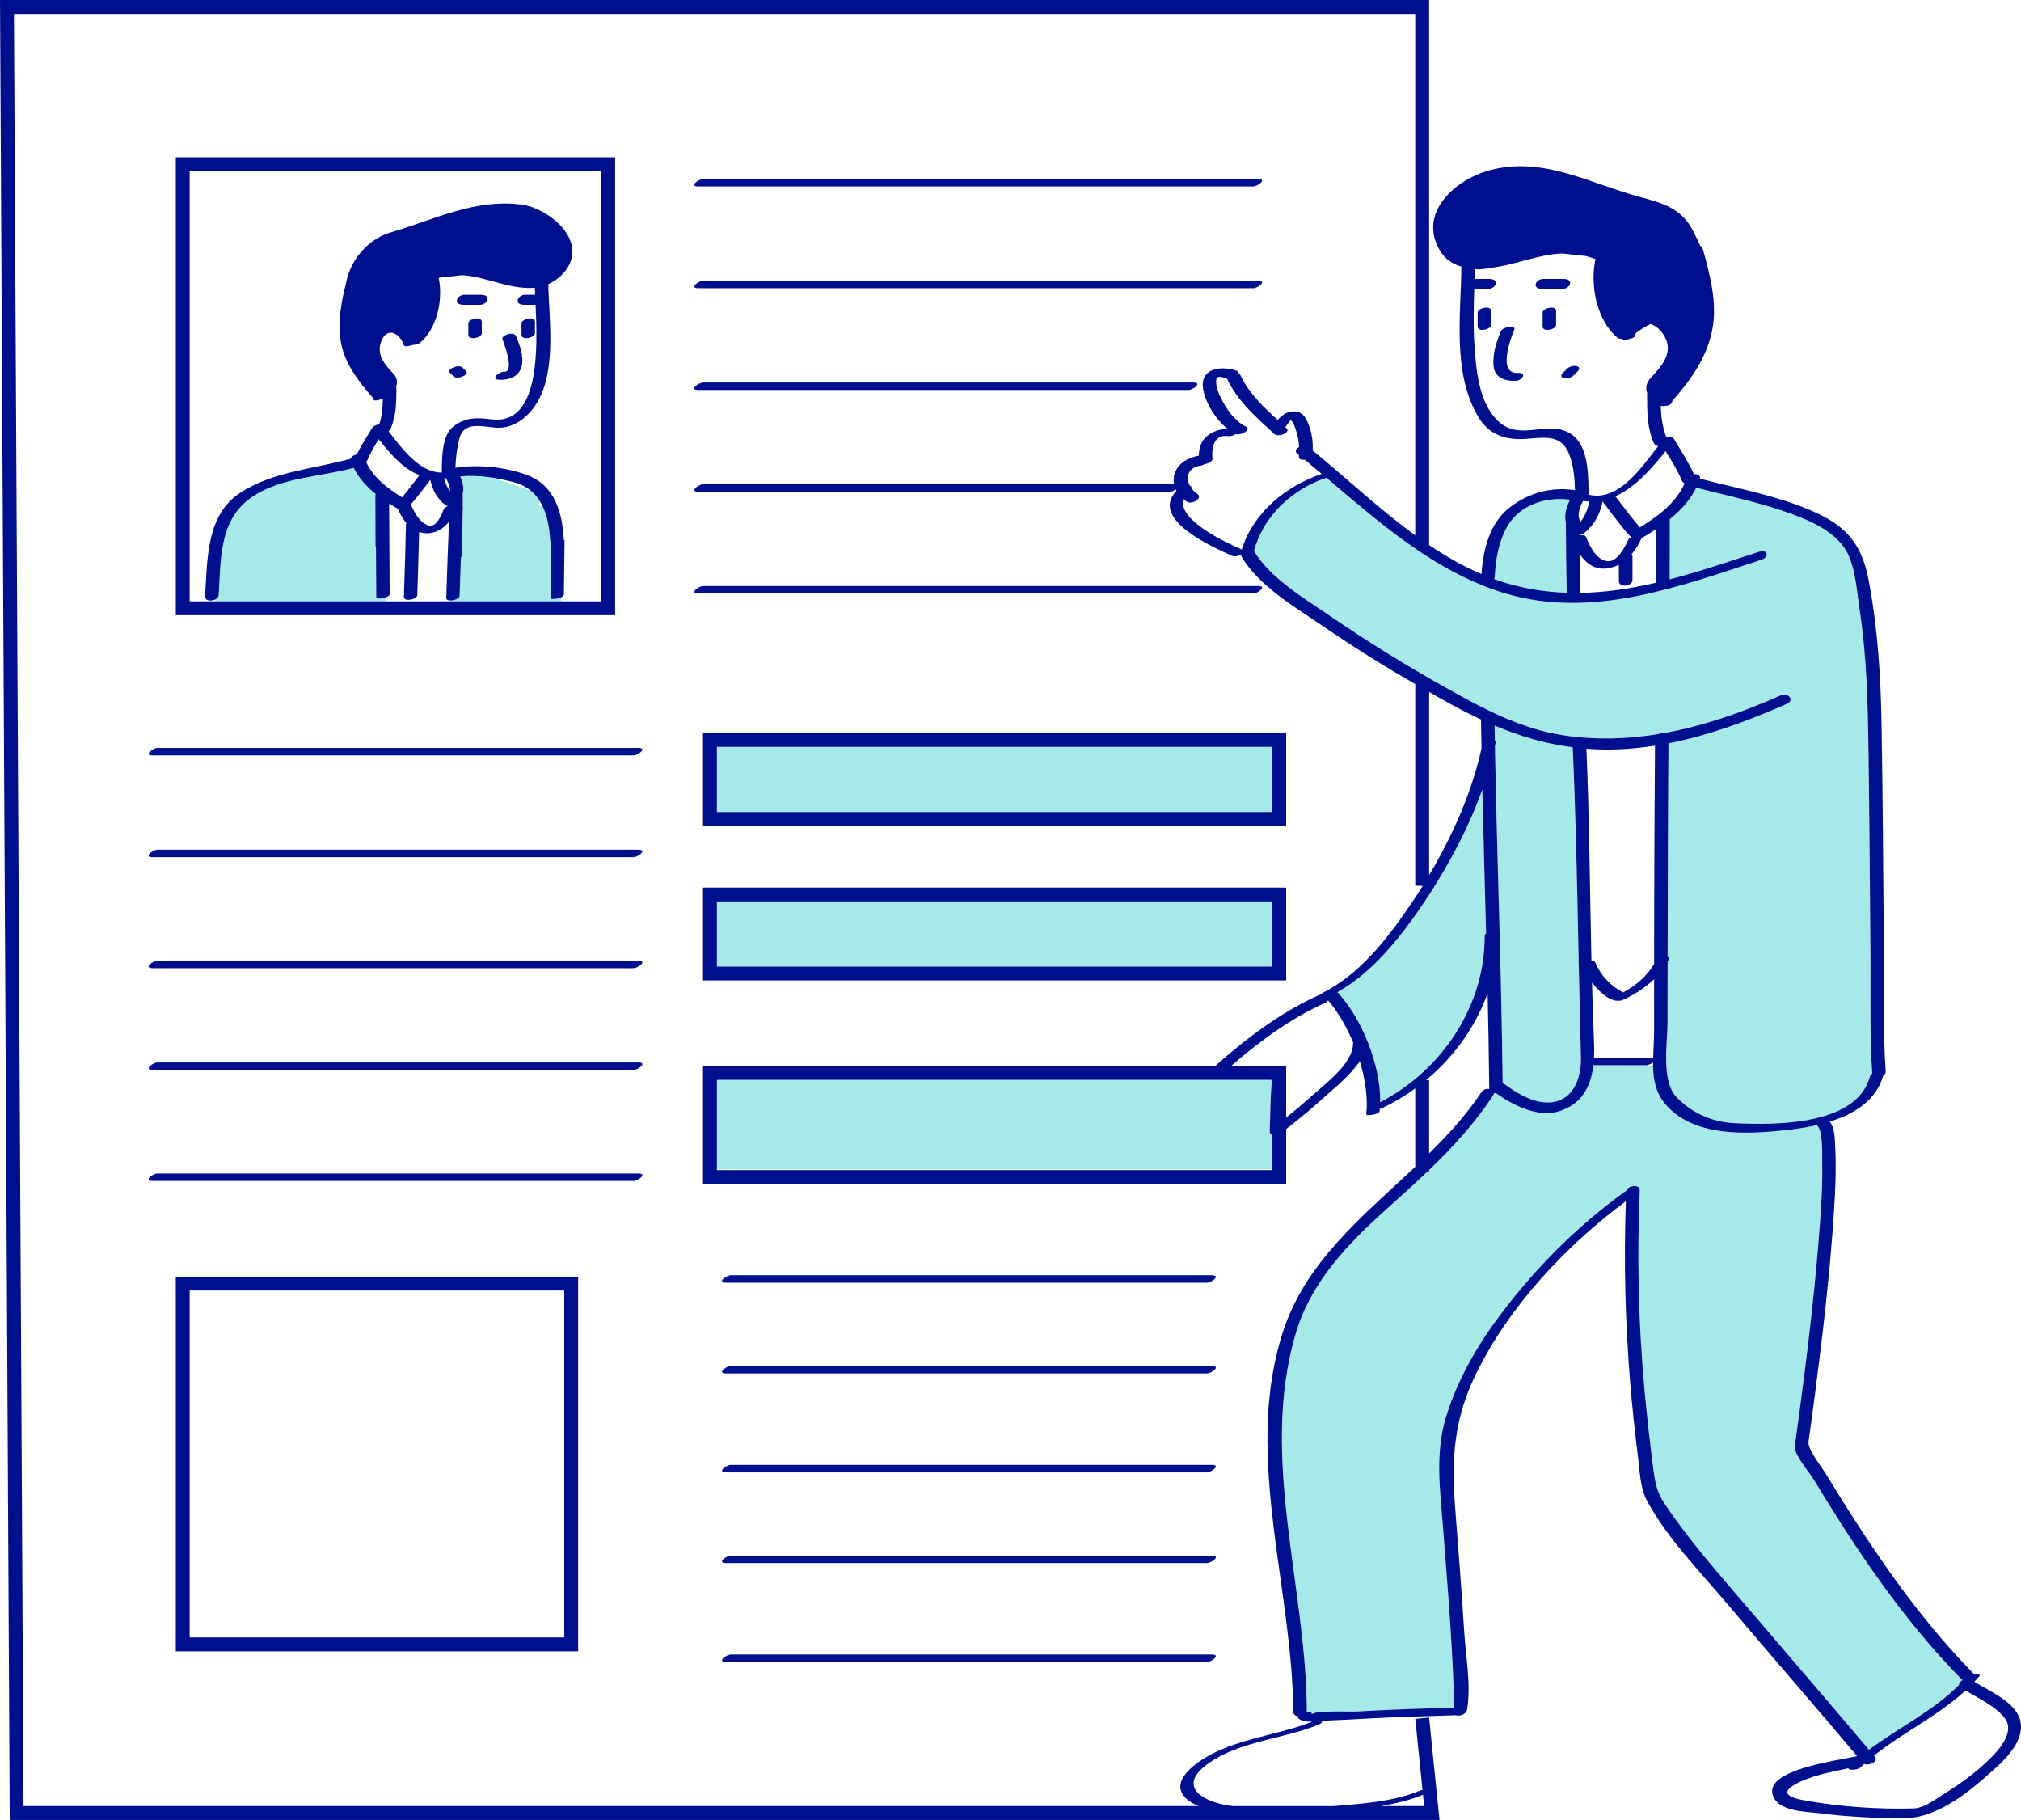
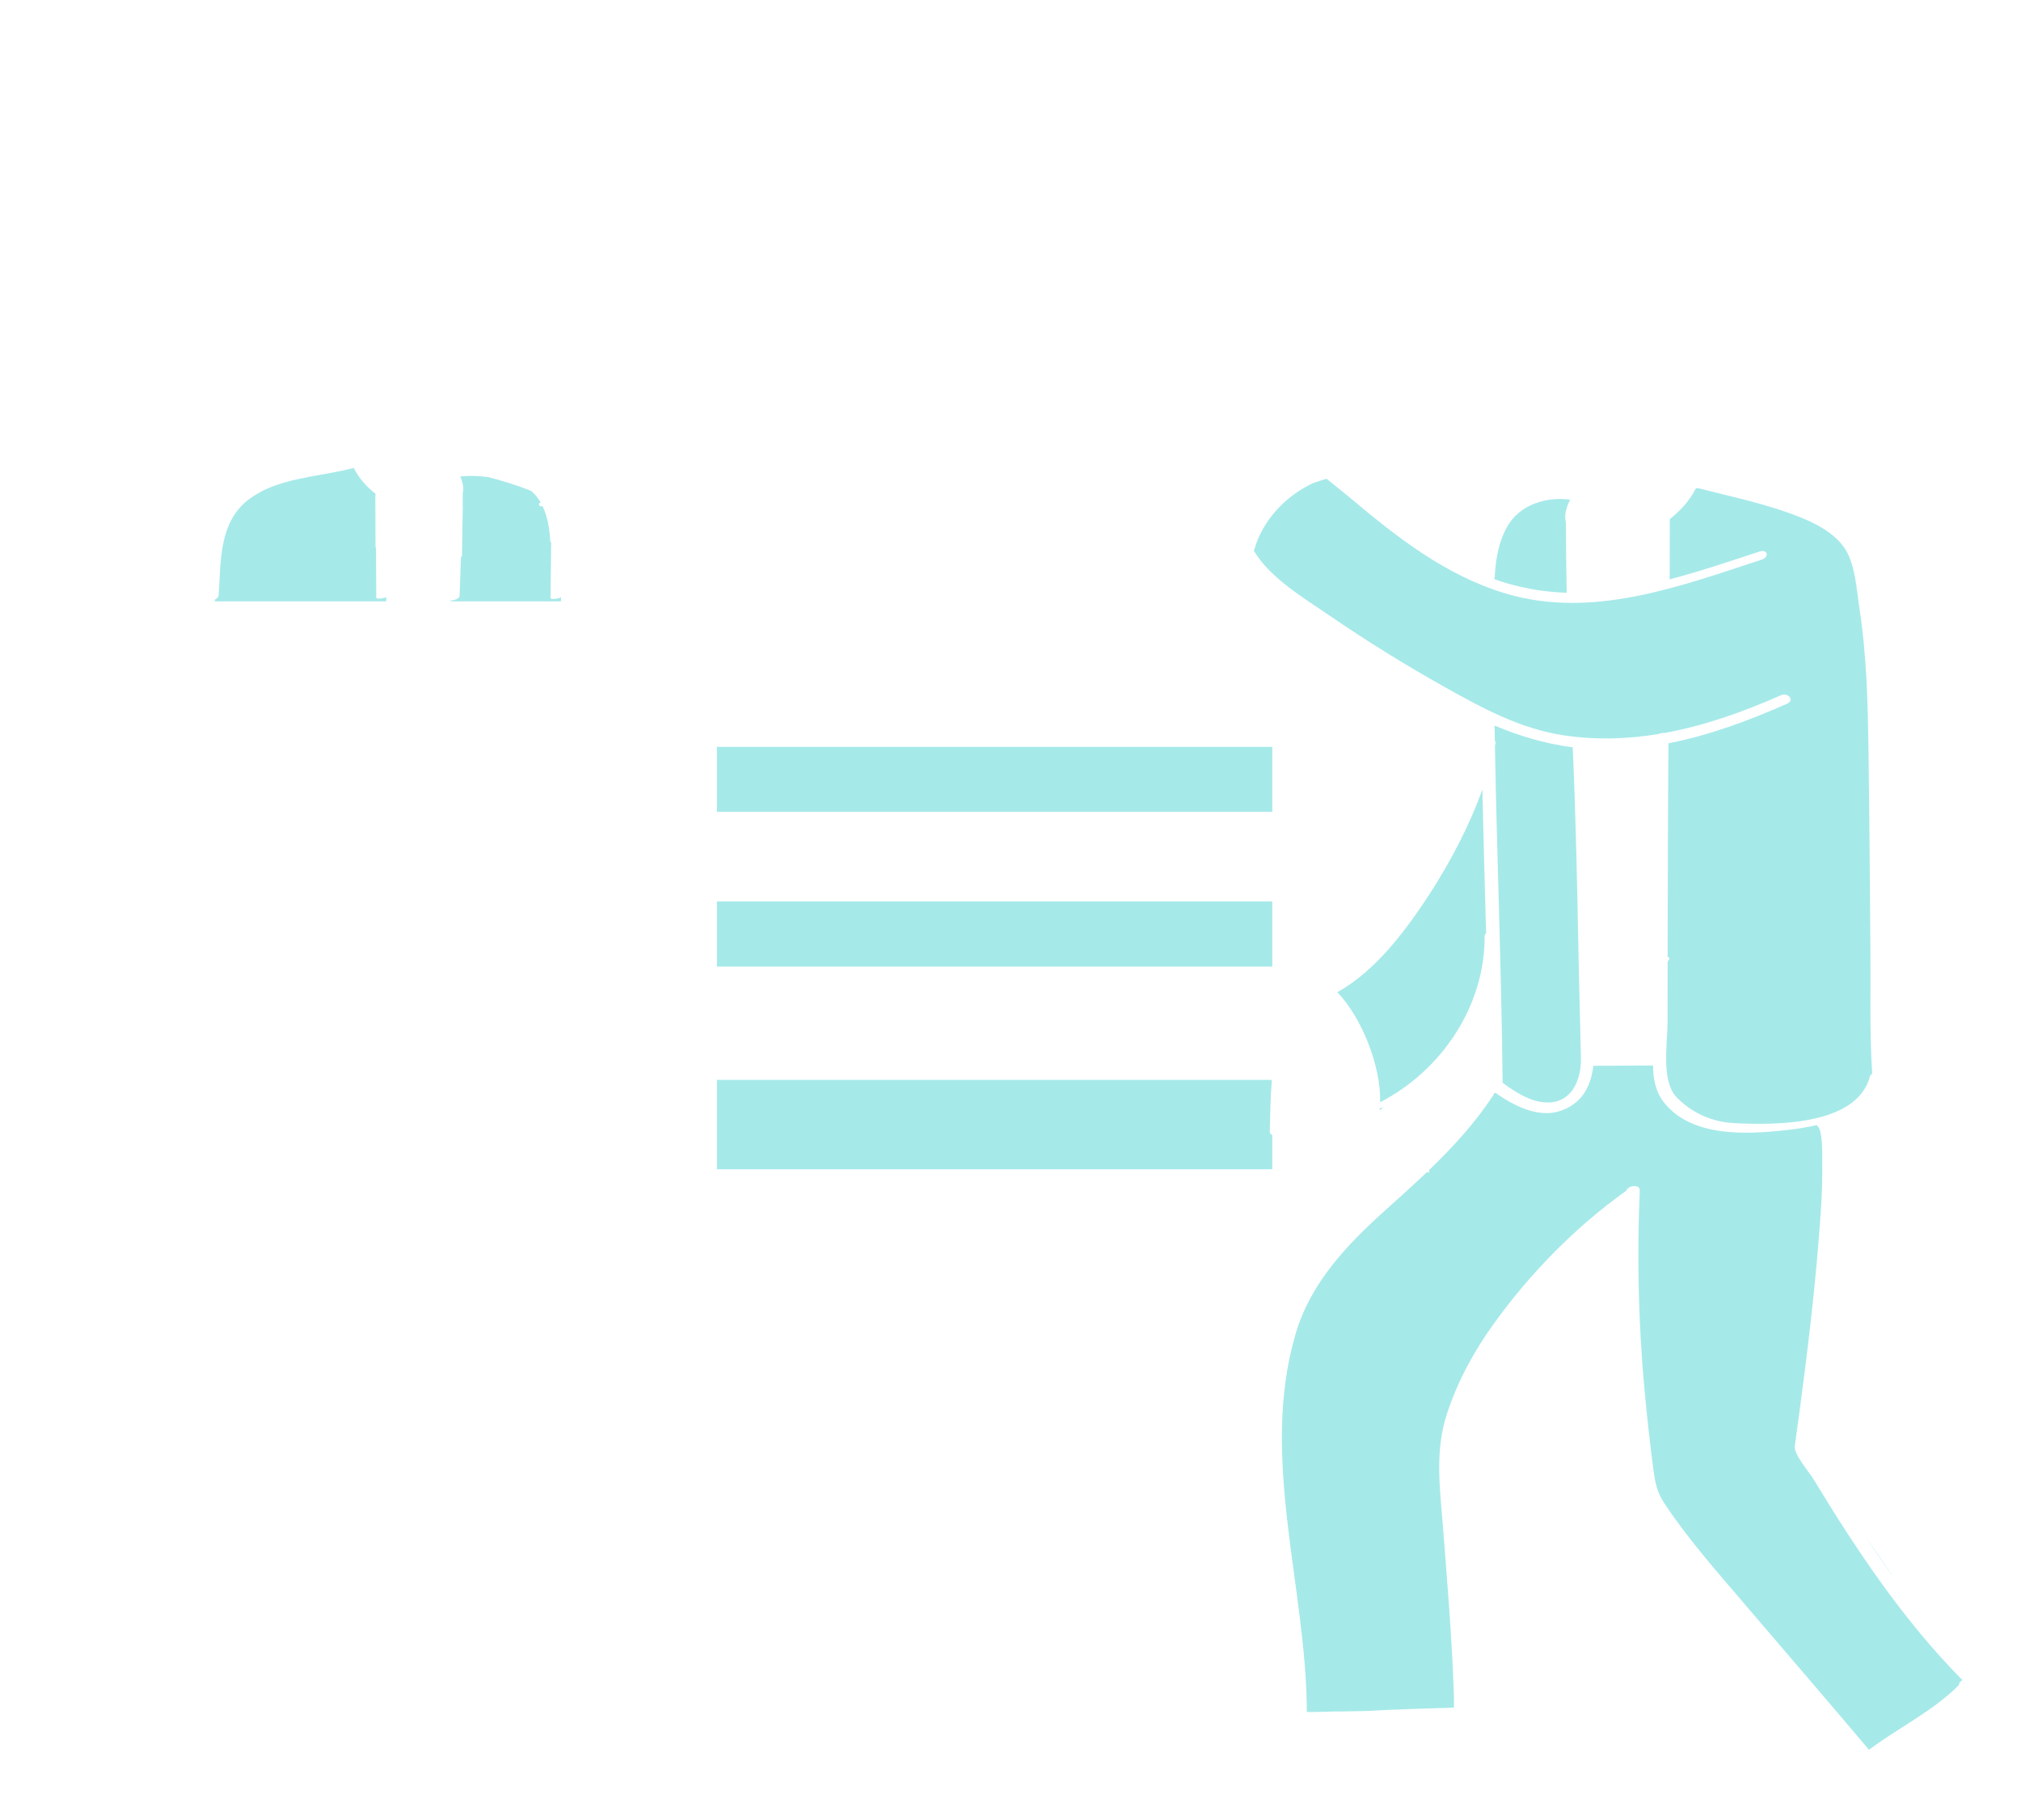
<svg xmlns="http://www.w3.org/2000/svg" id="Layer_1" x="0px" y="0px" xml:space="preserve" viewBox="79.13 100.87 436.99 393.45">
  <path id="color_x5F_2" fill="#a6e9e9" d="M234.14,262.331h120.09v14.041H234.14V262.331z M234.14,309.831h120.09v-14.086H234.14  V309.831z M353.685,345.53c0.112-3.635,0.121-7.304,0.437-10.927c0.009-0.101-0.045-0.19-0.143-0.272H234.14v19.322h120.09v-7.431  C353.906,346.134,353.672,345.929,353.685,345.53z M198.162,230.165c0.046-3.885,0.093-7.77,0.143-11.654  c0.001-0.066,0.025-0.129,0.058-0.189c-0.141-0.146-0.237-0.336-0.253-0.583c-0.166-2.651-0.611-5.257-1.654-7.441  c-0.091,0.015-0.183,0.028-0.273,0.042c-0.517,0.078-0.737-0.709-0.218-0.789c0.03-0.005,0.061-0.01,0.091-0.014  c-0.549-0.957-1.23-1.816-2.086-2.533c-2.83-1.172-6.553-2.299-9.251-2.989c-2.038-0.268-4.1-0.351-6.067-0.128  c0.54,1.2,0.813,2.467,0.543,3.617c-0.002,0.95-0.015,1.898-0.021,2.848c0.025,0.064,0.042,0.134,0.038,0.215  c-0.019,0.419-0.032,0.838-0.049,1.257c-0.029,3.032-0.07,6.063-0.128,9.095c-0.003,0.168-0.096,0.32-0.241,0.454  c-0.098,2.776-0.191,5.553-0.284,8.329c-0.018,0.546-1.13,0.993-1.969,0.992v0.18h23.889l0.01-0.861  C199.585,230.396,198.157,230.499,198.162,230.165z M160.485,230.085c-0.016-3.618-0.041-7.236-0.06-10.854  c-0.063-0.036-0.104-0.081-0.104-0.14c-0.018-3.715-0.031-7.429-0.033-11.143c0-0.096,0.04-0.184,0.102-0.269  c-1.952-1.547-3.616-3.345-4.779-5.653c-6.3,1.69-13.769,2-19.665,4.938c-0.766,0.403-1.511,0.839-2.229,1.308  c-0.244,0.166-0.493,0.323-0.729,0.503c-6.544,4.969-6.084,13.329-6.574,20.743c-0.03,0.448-0.381,0.788-0.829,0.988  c-0.006,0.122-0.013,0.243-0.019,0.366h37.07v-0.889C161.778,230.321,160.486,230.405,160.485,230.085z M488.975,442.45  l-6.514-9.441C484.567,436.198,486.733,439.353,488.975,442.45z M503.292,463.93c-12.582-12.753-22.767-27.954-32.012-43.235  c-0.886-1.465-4.33-5.44-4.076-7.205c0.371-2.582,0.724-5.168,1.067-7.754c1.599-12.016,3.067-24.064,4.046-36.148  c0.472-5.816,0.94-11.684,0.818-17.523c-0.022-1.063,0.239-7.322-1.244-7.936c-2.187,0.498-4.367,0.818-6.348,1.039  c-8.496,0.943-20.476,1.683-26.537-5.859c-1.938-2.412-2.411-5.191-2.448-8.098l-12.912,0.078c-0.547,4.439-2.427,8.279-7.401,9.832  c-4.646,1.451-9.958-1.308-13.714-3.957c-0.125,0.025-0.249,0.043-0.37,0.055c-0.019,0.164-0.085,0.346-0.219,0.549  c-3.963,5.994-8.72,11.16-13.803,16.052v0.511h-0.542c-2.839,2.71-5.768,5.346-8.719,7.992  c-8.393,7.528-16.332,15.779-19.596,26.885c-7.84,26.676,2.271,54.543,2.415,81.512c0.001,0.088-0.015,0.172-0.038,0.252  c0.268-0.027,0.518-0.021,0.715,0.025l3.209-0.061c1.076-0.057,2.313-0.068,3.453-0.065l5.478-0.103  c3.43-0.18,6.859-0.345,10.293-0.453c2.896-0.082,5.793-0.177,8.688-0.277c0.06-1.311,0.003-2.631-0.044-3.938  c-0.422-11.643-1.391-23.274-2.298-34.887c-0.655-8.379-1.831-16.472,0.822-24.633c2.267-6.975,5.793-13.486,10.071-19.432  c7.924-11.013,17.685-20.987,28.746-28.883c0.314-1.117,2.958-1.457,2.897-0.055c-0.626,14.473-0.292,28.97,1.049,43.396  c0.519,5.571,1.138,11.131,1.86,16.68c0.399,3.072,0.752,5.114,2.471,7.693c5.28,7.921,11.715,15.128,17.878,22.359  c8.76,10.277,17.6,20.486,26.301,30.814c6.413-4.801,13.851-8.35,19.477-14.027c-0.056-0.379,0.273-0.761,0.736-1.02  c0.008-0.016,0.017-0.035,0.023-0.05C503.412,464.022,503.345,463.983,503.292,463.93z M377.453,340.891  c0.246-0.177,0.525-0.378,0.835-0.603c-0.207,0.082-0.496,0.137-0.803,0.158C377.474,340.594,377.469,340.745,377.453,340.891z   M366.617,233.958c8.082,5.535,16.431,10.705,24.978,15.491c8.114,4.544,16.304,8.989,25.643,10.391  c6.967,1.046,13.807,0.818,20.514-0.284c0.394-0.178,0.873-0.265,1.282-0.223c8.611-1.563,17-4.541,25.146-8.148  c1.528-0.678,3.127,1.039,1.318,1.84c-8.146,3.607-16.762,6.811-25.603,8.541c-0.123,15.4-0.165,30.803-0.183,46.203  c0.307,0.053,0.481,0.181,0.371,0.401c-0.112,0.226-0.249,0.433-0.372,0.651c-0.005,4.336-0.018,8.672-0.019,13.009  c-0.001,2.501-0.431,6.063-0.267,9.362c0.138,2.75,0.688,5.318,2.258,6.928c3.319,3.401,7.692,5.326,12.442,5.563  c2.208,0.11,5.01,0.203,8.007,0.104c3.305-0.108,6.845-0.452,10.09-1.265c0.343-0.086,0.682-0.176,1.017-0.272  c4.917-1.415,8.985-4.015,10.221-8.675c0.062-0.231,0.247-0.43,0.491-0.591c-0.595-8.828-0.315-17.78-0.39-26.62  c-0.124-14.592-0.215-29.184-0.427-43.773c-0.148-10.178-0.391-19.987-1.93-30.048c-0.636-4.153-0.901-10.202-3.589-13.669  c-2.275-2.936-5.684-4.744-9.075-6.115c-7.203-2.911-14.797-4.443-22.291-6.362c-0.139,0.012-0.277,0.026-0.418,0.05  c-1.381,2.699-3.356,4.822-5.645,6.656c-0.002,4.338-0.019,8.676-0.037,13.014c6.509-1.693,12.971-3.895,19.433-6.008  c1.753-0.572,2.189,1.188,0.469,1.75c-17.601,5.754-36.47,12.861-55.119,7.391c-13.132-3.853-23.823-12.293-34.18-21.01  c-2.808-2.248-4.781-3.865-4.781-3.865s-1.213,0.338-2.901,0.928c-6.005,2.807-10.938,8.028-12.746,14.448  c-0.019,0.065-0.059,0.126-0.107,0.187c0.033,0.039,0.068,0.075,0.097,0.121C353.86,225.907,361.119,230.194,366.617,233.958z   M400.142,303.19c-0.002-0.203,0.124-0.383,0.319-0.539c-0.279-10.365-0.578-20.731-0.814-31.099  c-2.839,7.96-6.857,15.501-11.406,22.614c-5.207,7.887-11.488,16.46-19.937,21.21c5.279,5.55,9.407,15.849,9.253,23.784  C390.835,332.304,400.265,318.319,400.142,303.19z M417.886,229.02c-0.091-5.058-0.162-10.116-0.172-15.175  c0-0.002,0.001-0.004,0.001-0.005c-0.417-1.564,0.088-3.349,0.913-4.94c-5.133-0.719-10.97,1.074-13.636,5.881  c-1.886,3.398-2.449,7.035-2.669,10.868c-0.009,0.146-0.058,0.28-0.131,0.403c0.914,0.328,1.835,0.642,2.771,0.916  C409.319,228.245,413.623,228.873,417.886,229.02z M404.215,335.089c2.58,1.885,5.709,3.893,8.999,4.112  c5.007,0.335,7.292-3.646,7.689-7.897c0.053-0.565,0.075-1.135,0.063-1.701c-0.149-7.068-0.364-14.135-0.5-21.205  c-0.292-15.325-0.598-30.651-1.272-45.965c-6.002-0.779-11.523-2.433-16.901-4.707c0.018,1.111,0.038,2.223,0.057,3.334  c0.142,0.078,0.214,0.197,0.179,0.365c-0.05,0.236-0.108,0.472-0.16,0.707c0.441,24.277,1.413,48.541,1.663,72.82  c0,0.012,0,0.023,0,0.035C404.096,335.017,404.158,335.048,404.215,335.089z" />
-   <path id="color_x5F_1" d="M190.69,173.507c0.796,1.896,1.719,4.344,1.266,6.436c-0.5,2.31-2.738,3.144-4.909,3.027  c-1.963-0.106-0.053-1.792,1.104-1.73c2.282,0.123,0.079-5.912-0.359-6.955C187.385,173.315,190.242,172.44,190.69,173.507z   M182.025,169.714c-0.473,0.051-1.628,0.4-1.628,1.053c0,0.82,0,1.642,0,2.463c0,0.676,0.728,0.799,1.283,0.74  c0.473-0.051,1.628-0.4,1.628-1.053c0-0.82,0-1.642,0-2.463C183.308,169.778,182.581,169.655,182.025,169.714z M193.52,169.714  c-0.473,0.051-1.628,0.4-1.628,1.053c0,0.82,0,1.642,0,2.463c0,0.676,0.728,0.799,1.283,0.74c0.473-0.051,1.628-0.4,1.628-1.053  c0-0.82,0-1.642,0-2.463C194.802,169.778,194.075,169.655,193.52,169.714z M183.208,164.606c-1.231,0-2.463,0-3.694,0  c-0.642,0-1.514,0.487-1.593,1.184c-0.087,0.764,0.767,0.973,1.345,0.973c1.231,0,2.463,0,3.694,0c0.642,0,1.514-0.487,1.593-1.184  C184.64,164.815,183.786,164.606,183.208,164.606z M179.091,180.301c-0.738-0.737-3.483,0.353-2.688,1.146  c0.274,0.273,0.548,0.546,0.821,0.82c0.737,0.737,3.483-0.351,2.688-1.146C179.639,180.848,179.365,180.574,179.091,180.301z   M123.474,229.727c0.512-7.741,0.185-17.522,7.581-22.313c7.237-4.688,15.788-5.098,23.877-7.368  c0.141-0.479,0.729-0.829,1.351-0.929c0.937-1.959,2.136-3.787,3.259-5.643c0.323-0.535,0.958-0.816,1.58-0.85  c0.621-1.77,0.76-3.674,0.789-5.562c-1.013,0.39-2.153,0.65-2.034-0.044c-3.21-3.635-6.497-7.814-7.131-12.787  c-0.521-4.086,0.158-8.021,1.151-11.942c0.141-0.786,0.345-1.556,0.609-2.3c0.019-0.068,0.037-0.137,0.056-0.205  c0.014-0.051,0.045-0.101,0.084-0.148c1.554-4.044,4.847-7.312,9.011-8.532c9.373-2.749,18.182-7.321,28.206-6.006  c6.063,0.796,14.784,8.011,9.313,14.574c-0.938,1.126-2.148,2.026-3.492,2.63c0.164,8.266,2.019,19.985-3.302,26.886  c-1.955,2.536-4.716,4.378-8.059,4.138c-2.827-0.201-6.876-1.463-7.851,2.289c-0.546,2.104-0.796,4.223-0.88,6.38  c4.911-0.759,10.597-0.184,15.237,1.47c6.214,2.215,7.828,7.903,8.213,14.046c0.002,0.026-0.005,0.05-0.006,0.074  c0.102,0.033,0.166,0.081,0.165,0.149c-0.049,3.885-0.096,7.77-0.143,11.654c-0.003,0.251-0.262,0.462-0.622,0.623  c-0.853,0.385-2.28,0.488-2.276,0.154c0.046-3.885,0.093-7.77,0.143-11.654c0.001-0.066,0.025-0.129,0.058-0.189  c-0.141-0.146-0.237-0.336-0.253-0.583c-0.166-2.651-0.611-5.257-1.654-7.441c-0.125-0.261-0.258-0.514-0.4-0.761  c-0.549-0.957-1.23-1.816-2.086-2.533c-1.005-0.842-2.241-1.496-3.766-1.895c-1.732-0.453-3.597-0.846-5.485-1.095  c-2.038-0.268-4.1-0.351-6.067-0.128c0.54,1.2,0.813,2.467,0.543,3.617c-0.002,0.95-0.015,1.898-0.021,2.848  c0.025,0.064,0.042,0.134,0.038,0.215c-0.019,0.419-0.032,0.838-0.049,1.257c-0.029,3.032-0.07,6.063-0.128,9.095  c-0.003,0.168-0.096,0.32-0.241,0.454c-0.098,2.776-0.191,5.553-0.284,8.329c-0.018,0.546-1.13,0.993-1.969,0.992  c-0.519,0-0.934-0.171-0.92-0.598c0.183-5.475,0.371-10.949,0.596-16.422c-1.178,1.452-2.757,2.492-4.81,2.484  c-0.599-0.002-1.138-0.117-1.648-0.283c-0.106,4.549-0.253,9.098-0.398,13.646c-0.03,0.948-2.935,1.557-2.896,0.367  c0.167-5.223,0.347-10.446,0.45-15.672c0.002-0.09,0.037-0.176,0.086-0.26c-0.698-0.82-1.265-1.795-1.723-2.805  c-0.034-0.074-0.035-0.15-0.021-0.225c-0.038-0.02-0.078-0.032-0.116-0.055c-0.633-0.381-1.254-0.767-1.865-1.158  c0.049,6.531,0.08,13.063,0.108,19.594c0.001,0.276-0.32,0.507-0.747,0.676c-0.858,0.338-2.149,0.422-2.151,0.102  c-0.016-3.618-0.041-7.236-0.06-10.854c-0.063-0.036-0.104-0.081-0.104-0.14c-0.018-3.715-0.031-7.429-0.033-11.143  c0-0.096,0.04-0.184,0.102-0.269c-1.952-1.547-3.616-3.345-4.779-5.653c-6.3,1.69-13.769,2-19.665,4.938  c-0.773,0.386-1.516,0.822-2.229,1.308c-0.244,0.166-0.493,0.323-0.729,0.503c-6.544,4.969-6.084,13.329-6.574,20.743  c-0.03,0.448-0.381,0.788-0.829,0.988C124.69,230.907,123.406,230.747,123.474,229.727z M176.014,210.27  c-0.223-0.022-0.435-0.091-0.614-0.231c-1.76-1.387-2.74-3.203-3.207-5.375c-0.005-0.025-0.002-0.05-0.006-0.076  c-1.43,1.846-2.788,3.746-4.357,5.475c0.154,0.068,0.277,0.167,0.343,0.313c0.707,1.557,1.82,3.532,3.585,4.088  c1.733,0.545,2.854-2.311,3.334-3.509C175.21,210.661,175.578,210.427,176.014,210.27z M175.175,204.233  c0.257,1.053,0.642,2.016,1.246,2.855c0.081-0.926-0.392-1.986-0.885-2.84C175.405,204.255,175.285,204.249,175.175,204.233z   M194.938,166.763c-0.845,0-1.69,0-2.535,0c-0.578,0-1.432-0.209-1.345-0.973c0.08-0.696,0.952-1.184,1.593-1.184  c0.73,0,1.46,0,2.189,0c-0.023-0.55-0.043-1.064-0.055-1.527c-0.116,0.01-0.223,0.026-0.351,0.027  c-0.038,0.002-0.076,0.01-0.114,0.011c-5.485,0.218-10.151-2.473-15.304-2.758c-1.861,0.243-3.368,0.371-4.44,0.438  c-0.192,0.051-0.389,0.119-0.583,0.18c0.98,4.701-0.354,10.938-4.093,14.061c-0.316,0.264-0.933,0.393-1.499,0.391  c-0.057,0.02-0.113,0.039-0.172,0.059c-0.084,0.065-0.142,0.107-0.142,0.107s-0.022-0.02-0.054-0.048  c-0.724,0.203-1.495,0.265-1.587-0.032c-0.285-0.911-0.802-1.676-1.407-2.164c-0.28-0.169-0.567-0.33-0.859-0.48  c-0.966-0.298-1.989,0.156-2.624,1.824c-1.087,2.861,0.783,5.002,2.608,6.936c0.87,0.922,0.965,1.938,0.6,2.877  c0.045,0.098,0.076,0.204,0.076,0.332c-0.002,3.026-0.034,6.07-1.321,8.87c-0.071,0.154-0.201,0.286-0.36,0.399  c2.789,3.586,6.651,8.976,11.504,8.917c0.012-3.128,0.015-8.124,2.539-9.997c2.596-1.928,4.996-1.926,8.113-1.508  C195.869,192.935,195.374,176.337,194.938,166.763z M158.267,200.702c1.634,3.491,4.594,5.692,7.813,7.684  c1.313-1.546,2.5-3.192,3.746-4.795c-3.548-1.359-6.328-4.635-8.82-7.767c-0.89,1.445-1.754,2.907-2.409,4.474  C158.532,200.453,158.414,200.587,158.267,200.702z M407.301,181.483c-4.391,0.234-1.572-7.376-0.74-9.357  c0.415-0.988-2.488-0.653-2.904,0.336c-0.988,2.353-1.797,4.896-1.59,7.476c0.213,2.659,2.568,3.368,4.863,3.245  C408.405,183.104,409.301,181.376,407.301,181.483z M414.315,167.382c-0.474,0.051-1.629,0.4-1.629,1.053c0,1.004,0,2.008,0,3.012  c0,0.676,0.728,0.799,1.283,0.74c0.474-0.051,1.629-0.4,1.629-1.053c0-1.004,0-2.008,0-3.012  C415.599,167.446,414.871,167.323,414.315,167.382z M400.262,167.382c-0.474,0.051-1.629,0.4-1.629,1.053c0,1.004,0,2.008,0,3.012  c0,0.676,0.729,0.799,1.283,0.74c0.474-0.051,1.629-0.4,1.629-1.053c0-1.004,0-2.008,0-3.012  C401.545,167.446,400.816,167.323,400.262,167.382z M418.623,162.149c0.088-0.764-0.767-0.973-1.345-0.973c-1.506,0-3.012,0-4.518,0  c-0.642,0-1.514,0.487-1.593,1.184c-0.088,0.764,0.767,0.973,1.345,0.973c1.506,0,3.012,0,4.518,0  C417.672,163.333,418.544,162.846,418.623,162.149z M420.045,180.024c-0.655-0.144-1.565,0.065-2.049,0.549  c-0.335,0.334-0.67,0.669-1.004,1.004c-0.428,0.427-0.342,0.921,0.283,1.057c0.655,0.144,1.565-0.065,2.049-0.549  c0.335-0.334,0.67-0.669,1.004-1.004C420.756,180.654,420.67,180.16,420.045,180.024z M231.14,292.745h126.09v20.086H231.14V292.745  z M234.14,309.831h120.09v-14.086H234.14V309.831z M231.14,259.331h126.09v20.086H231.14V259.331z M354.229,276.372v-14.041H234.14  v14.041v0.045h120.09V276.372z M510.66,483.063c-5.289,4.828-12.494,10.969-20.025,10.904c-5.938-0.05-11.92-0.287-17.811-1.068  c-3.109-0.412-9.508-0.273-10.439-4.205c-1.248-5.264,13.832-7.176,18.301-8.17c-9.426-11.188-19.035-22.219-28.483-33.389  c-5.764-6.813-12.562-13.75-16.861-21.646c-1.521-2.792-1.58-5.877-1.965-9c-0.704-5.711-1.339-11.433-1.799-17.17  c-1.034-12.905-1.361-25.828-0.891-38.766c-13.077,9.71-25.282,22.782-32.406,37.332c-4.794,9.791-5.347,18.348-4.501,29.08  c0.705,8.947,1.396,17.896,1.96,26.854c0.329,5.225,1.512,11.424,0.603,16.667c-0.174,1.007-1.584,1.465-2.507,1.198  c-0.073,0.002-0.168,0.004-0.3,0.009c-0.591,0.021-1.182,0.041-1.771,0.062c-2.69,0.089-5.381,0.172-8.071,0.25  c-5.86,0.184-11.709,0.588-17.566,0.832c-0.369,0.016-0.813,0.061-1.284,0.107c0.279,0.16,0.201,0.449-0.688,0.81  c-7.62,3.089-16.984,3.517-23.787,8.378c-6.977,4.986-1.004,8.311,4.617,9.096c0.265,0.037,0.53,0.061,0.795,0.094h21.818  c6.057-0.535,12.862-0.952,18.527-3.331c0.185-0.077,0.387-0.129,0.588-0.16l-1.565-15.353l2.984-0.305l2.257,22.148H81.236  l-2.104-393.449H388.14v117.832c3.61,2.435,7.362,4.582,11.312,6.264c0.404-5.384,1.738-11.087,6.274-14.521  c4.091-3.096,8.906-4.369,13.956-3.613c-0.072-2.381-0.279-4.828-0.999-7.056c-1.576-4.882-4.819-4.428-9.276-4.047  c-4.468,0.382-8.266-0.706-10.688-4.813c-5.577-9.461-3.708-21.885-3.6-32.414c-1.8-0.516-3.415-1.5-4.482-3.204  c-5.208-8.312,3.136-15.651,10.663-17.642c11.568-3.058,21.525,2.867,32.302,5.76c5.031,1.35,9.126,2.467,11.604,7.371  c0.483,0.955,1.077,2.105,1.615,3.324c0.208,0.027,0.356,0.096,0.393,0.225c1.615,5.778,3.38,12.172,2.077,18.199  c-1.274,5.896-4.666,10.602-8.597,15.039c0.054,0.904-1.339,1.188-2.467,1.051c0.078,2.336,0.354,4.65,1.239,6.829  c0.63-0.192,1.33-0.142,1.606,0.315c1.502,2.488,3.113,4.934,4.315,7.586c0.742-0.042,1.439,0.277,1.329,0.994  c7.689,2.016,15.574,3.459,22.97,6.448c7.955,3.215,11.891,6.931,13.491,15.481c1.985,10.611,2.619,20.725,2.798,31.47  c0.25,15.093,0.346,30.188,0.471,45.283c0.082,9.792-0.263,19.722,0.421,29.497c0.024,0.355-0.208,0.66-0.548,0.89  c-1.502,5.374-6.287,8.298-11.549,9.937c1.104,1.357,1.092,3.941,1.171,5.424c0.264,4.92,0.015,9.873-0.313,14.783  c-0.855,12.793-2.346,25.547-4,38.259c-0.465,3.571-0.941,7.143-1.45,10.708c-0.235,1.654,2.771,5.362,3.798,7.049  c2.74,4.503,5.557,8.998,8.484,13.43c2.106,3.189,4.272,6.344,6.514,9.441c5.19,7.173,10.781,14.04,16.969,20.318  c0.816-0.096,1.546,0.037,1.117,0.541c-0.332,0.391-0.68,0.762-1.027,1.134c3.475,2.184,9.268,4.491,10.004,8.764  C516.706,477.093,513.259,480.691,510.66,483.063z M388.14,334.372v15.865c4.198-4.125,8.144-8.457,11.373-13.342  c0.325-0.492,1.027-0.682,1.628-0.611c-0.068-6.898-0.195-13.797-0.354-20.694c-2.6,7.294-7.299,13.796-13.305,18.782H388.14z   M234.14,334.331v19.322v0.178h120.09v-0.178v-7.431c-0.323-0.089-0.558-0.294-0.545-0.692c0.112-3.635,0.121-7.304,0.437-10.927  c0.009-0.101-0.045-0.19-0.143-0.272H234.14z M357.229,342.483c1.883-1.515,3.739-3.062,5.528-4.679  c2.869-2.593,8.901-6.983,8.927-11.274c0.001-0.078,0.021-0.152,0.05-0.226c-1.445-3.483-3.331-6.71-5.437-9.165  c-0.113,0.205-0.335,0.404-0.708,0.572c-7.372,3.314-14.14,8.305-20.275,13.619h11.915v2.643v0.754V342.483z M347.628,219.673  c2.486-7.992,9.525-13.719,17.293-16.36c-1.229-1.035-2.463-2.057-3.698-3.069c-0.688,0.078-1.313-0.099-1.24-0.668  c0.014-0.107,0.009-0.221,0.019-0.33c-0.122-0.099-0.242-0.199-0.364-0.298c-0.628-0.506-0.246-1.085,0.391-1.437  c-0.072-1.333-0.332-2.681-0.763-3.885c-0.211-0.59-0.51-1.512-1.057-1.934c-0.358,0.375-0.659,0.787-0.941,1.23  c-0.056,0.088-0.143,0.167-0.245,0.241c0.092,0.084,0.185,0.169,0.275,0.253c0.999,0.93-1.738,2.109-2.66,1.254  c-3.865-3.594-7.945-7.069-10.21-11.947c0,0,0,0,0-0.001c-1.13-0.342-2.33-0.877-2.339,0.601c-0.008,1.23,0.482,2.494,1.024,3.581  c1.174,2.353,2.965,4.997,5.396,6.181c1.334,0.648-1.07,2.012-2.162,1.622c-0.539,0.368-1.232,0.499-1.869,0.433  c-2.859-0.303-3.43,2.553-3.177,4.877c0.066,0.614-0.9,1.083-1.735,1.188c-0.228,0.166-0.506,0.289-0.828,0.331  c-2.766,0.356-3.307,2.542-2.324,4.362c0.289,0.056,0.426,0.19,0.265,0.426c0.325,0.465,0.75,0.894,1.27,1.24  c1.418,0.947-1.071,2.509-2.215,1.746c-0.266-0.178-0.52-0.376-0.763-0.588C333.771,213.33,344.029,218.063,347.628,219.673z   M436.792,309.282c0.002-2.162,0.001-4.324,0.005-6.486c0.022-13.572,0.075-27.145,0.183-40.718  c-4.896,0.767-9.852,1.048-14.828,0.657c0.653,15.276,0.738,30.572,1.085,45.855c0.402,0.004,0.737,0.115,0.853,0.393  c1.152,2.768,3.325,5.074,6.003,6.441C432.77,313.995,435.266,311.89,436.792,309.282z M402.293,257.726  c0.018,1.111,0.038,2.223,0.057,3.334c0.142,0.078,0.214,0.197,0.179,0.365c-0.05,0.236-0.108,0.472-0.16,0.707  c0.441,24.277,1.413,48.541,1.663,72.82c0,0.012,0,0.023,0,0.035c0.064,0.029,0.127,0.061,0.184,0.102  c2.58,1.885,5.709,3.893,8.999,4.112c5.007,0.335,7.292-3.646,7.689-7.897c0.053-0.565,0.075-1.135,0.063-1.701  c-0.149-7.068-0.364-14.135-0.5-21.205c-0.292-15.325-0.598-30.651-1.272-45.965C413.192,261.653,407.671,260,402.293,257.726z   M388.14,290.077c5.056-8.542,9.175-17.7,11.326-27.406c-0.037-2.083-0.077-4.166-0.106-6.25c-2.105-0.982-4.198-2.05-6.299-3.195  c-1.649-0.898-3.284-1.828-4.921-2.754V290.077z M377.557,339.161c13.278-6.857,22.708-20.842,22.585-35.971  c-0.002-0.203,0.124-0.383,0.319-0.539c-0.279-10.365-0.578-20.731-0.814-31.099c-2.839,7.96-6.857,15.501-11.406,22.614  c-5.207,7.887-11.488,16.46-19.937,21.21C373.583,320.927,377.711,331.226,377.557,339.161z M423.798,329.581  c4.138,0,8.275,0,12.414,0c0.145,0,0.261,0.011,0.364,0.027c0.055-1.834,0.204-3.7,0.204-5.541c0.001-3.837,0.006-7.674,0.009-11.51  c-1.905,1.836-4.201,3.304-6.575,4.41c-2.288,1.066-4.972-1.256-6.856-3.688c0.115,4.297,0.251,8.592,0.441,12.885  C423.85,327.312,423.856,328.458,423.798,329.581z M462.133,343.787c3.305-0.108,6.845-0.452,10.09-1.265  c0.343-0.086,0.682-0.176,1.017-0.272c4.917-1.415,8.985-4.015,10.221-8.675c0.062-0.231,0.247-0.43,0.491-0.591  c-0.595-8.828-0.315-17.78-0.39-26.62c-0.124-14.592-0.215-29.184-0.427-43.773c-0.148-10.178-0.391-19.987-1.93-30.048  c-0.636-4.153-0.901-10.202-3.589-13.669c-2.275-2.936-5.684-4.744-9.075-6.115c-7.203-2.911-14.797-4.443-22.291-6.362  c-0.116-0.03-0.232-0.061-0.348-0.091c-0.023,0.047-0.046,0.094-0.07,0.141c-1.381,2.699-3.356,4.822-5.645,6.656  c-0.002,4.338-0.019,8.676-0.037,13.014c6.509-1.693,12.971-3.895,19.433-6.008c1.753-0.572,2.189,1.188,0.469,1.75  c-17.601,5.754-36.47,12.861-55.119,7.391c-13.132-3.853-23.823-12.293-34.18-21.01c-1.608-1.355-3.212-2.713-4.813-4.065  c-0.978,0.314-1.937,0.691-2.87,1.128c-6.005,2.807-10.938,8.028-12.746,14.448c-0.019,0.065-0.059,0.126-0.107,0.187  c0.033,0.039,0.068,0.075,0.097,0.121c3.547,5.85,10.806,10.137,16.304,13.9c8.082,5.535,16.431,10.705,24.978,15.491  c8.114,4.544,16.304,8.989,25.643,10.391c6.967,1.046,13.807,0.818,20.514-0.284c0.394-0.178,0.873-0.265,1.282-0.223  c8.611-1.563,17-4.541,25.146-8.148c1.528-0.678,3.127,1.039,1.318,1.84c-8.146,3.607-16.762,6.811-25.603,8.541  c-0.123,15.4-0.165,30.803-0.183,46.203c0.307,0.053,0.481,0.181,0.371,0.401c-0.112,0.226-0.249,0.433-0.372,0.651  c-0.005,4.336-0.018,8.672-0.019,13.009c-0.001,2.501-0.431,6.063-0.267,9.362c0.138,2.75,0.688,5.318,2.258,6.928  c3.319,3.401,7.692,5.326,12.442,5.563C456.334,343.793,459.136,343.886,462.133,343.787z M402.192,226.052  c0.914,0.328,1.835,0.642,2.771,0.916c4.355,1.277,8.659,1.905,12.922,2.052c-0.091-5.058-0.162-10.116-0.172-15.175  c0-0.002,0.001-0.004,0.001-0.005c-0.417-1.564,0.088-3.349,0.913-4.94c-5.133-0.719-10.97,1.074-13.636,5.881  c-1.886,3.398-2.449,7.035-2.669,10.868C402.314,225.795,402.266,225.929,402.192,226.052z M425.686,209.044  c-0.008,0.002-0.016,0.003-0.023,0.004c0.01,0.086,0.01,0.179-0.013,0.283c-0.589,2.747-1.789,5.039-4.02,6.796  c-0.269,0.211-0.626,0.35-0.992,0.394c0.001,0.029,0.001,0.059,0.001,0.089c0.639-0.126,1.279-0.053,1.45,0.374  c0.77,1.923,2.178,4.96,4.602,5.209c2.175,0.223,3.78-3.037,4.503-4.63c0.097-0.214,0.331-0.393,0.624-0.533  c-2.178-2.323-3.989-4.94-5.948-7.444C425.725,209.4,425.676,209.218,425.686,209.044z M437.285,215.208  c-1.048,0.695-2.128,1.364-3.223,2.023c-0.574,1.255-1.277,2.448-2.139,3.468c0.114,0.151,0.188,0.338,0.188,0.575  c0,1.666,0,3.333,0,5c0,1.365-2.943,1.766-2.943,0.195c0-1.174,0-2.348,0-3.521c-0.818,0.421-1.725,0.71-2.734,0.818  c-2.593,0.278-4.453-1.195-5.766-3.146c0.033,2.811,0.076,5.621,0.129,8.43c5.54-0.087,11.016-0.943,16.455-2.217  C437.27,222.958,437.281,219.083,437.285,215.208z M422.812,209.294c-0.456-0.014-0.921-0.053-1.394-0.12  c-0.648,1.197-1.147,2.569-0.865,3.757c0.035,0.039,0.06,0.083,0.06,0.137c0,0.03,0.001,0.061,0.001,0.092  c0.059,0.178,0.143,0.35,0.243,0.516c0.965-1.17,1.524-2.572,1.857-4.125C422.733,209.46,422.769,209.375,422.812,209.294z   M439.271,198.407c-3.048,3.797-6.559,7.842-10.882,9.76c0.045,0.039,0.091,0.077,0.128,0.125c1.726,2.205,3.35,4.49,5.197,6.594  c3.995-2.463,7.617-5.128,9.641-9.43c-0.03-0.054-0.049-0.109-0.049-0.168c-0.224-0.095-0.401-0.25-0.497-0.479  C441.867,202.556,440.561,200.48,439.271,198.407z M422.617,207.854c0.092-0.006,0.177-0.006,0.241,0.008  c6.396,1.363,11.315-6.087,14.813-10.55c-0.395-0.046-0.733-0.207-0.885-0.536c-1.551-3.372-1.515-7.149-1.517-10.789  c0-0.053,0.013-0.103,0.024-0.152c-0.396-1.078-0.235-2.213,0.848-3.361c2.098-2.223,4.735-5.15,3.11-8.482  c-0.621-1.274-1.608-2.421-2.95-2.976c-0.1-0.041-0.193-0.071-0.288-0.104c-1.145,0.558-2.26,1.294-3.15,1.949  c-0.082,0.214-0.158,0.438-0.229,0.667c-0.104,0.334-0.804,0.578-1.485,0.692c-0.11,0.096-0.175,0.153-0.175,0.153  s-0.06-0.044-0.144-0.108c-0.543,0.058-1.001,0.02-1.042-0.139c-0.364,0.019-0.7-0.046-0.92-0.229  c-4.501-3.762-6.006-11.432-4.745-17.031c-0.041-0.006-0.082-0.013-0.115-0.025c-0.714-0.269-1.405-0.469-2.088-0.639  c-1.242-0.1-2.793-0.253-4.613-0.496c-0.131-0.018-0.279-0.017-0.418-0.027c-5.227,0.193-9.912,2.438-15.566,3.125  c-1.352,0.258-2.51,0.38-3.322,0.238c-0.013,0.711-0.028,1.423-0.047,2.135c1.088,0,2.175,0,3.263,0  c0.578,0,1.433,0.209,1.345,0.973c-0.079,0.696-0.951,1.184-1.593,1.184c-1.025,0-2.05,0-3.075,0  c-0.116,3.96-0.23,7.922,0.028,11.875c0.348,5.307,0.866,12.345,4.823,16.393c5.041,5.158,11.11-0.397,16.26,3.226  C422.662,197.401,422.578,203.797,422.617,207.854z M377.724,491.321h9.345l-0.249-2.443  C383.96,490.04,380.873,490.793,377.724,491.321z M362.885,473.081c-1.139,0.023-2.248-0.104-2.976-0.668  c-0.104-0.114-0.14-0.247-0.106-0.398c0.016-0.039,0.03-0.077,0.045-0.115c-0.584-0.042-1.084-0.336-1.087-0.967  c-0.134-25.282-9.618-52.271-3.551-77.436c0.065-0.271,0.14-0.543,0.209-0.814c0.326-1.277,0.68-2.553,1.091-3.82  c4.947-15.26,17.3-25.061,28.63-35.741V336.19c-2.132,1.547-4.397,2.915-6.774,4.067c-0.022,0.011-0.052,0.021-0.077,0.03  c-0.207,0.082-0.496,0.137-0.803,0.158c-0.012,0.147-0.017,0.299-0.032,0.444c-0.006,0.056-0.006,0.115-0.013,0.171  c-0.097,0.829-2.932,1.062-2.898,0.777c0.401-3.428-0.172-7.525-1.39-11.555c-1.911,2.933-5.273,5.627-7.255,7.417  c-2.797,2.527-5.688,4.957-8.668,7.27v11.86H231.14v-25.5h110.743c6.713-5.967,14.21-11.638,22.424-15.33  c0.085-0.038,0.17-0.067,0.256-0.092c0.074-0.105,0.232-0.227,0.522-0.37c0.118-0.058,0.231-0.126,0.349-0.187  c0.107-0.055,0.212-0.113,0.318-0.17c8.471-4.464,14.686-13.153,19.826-20.941c0.396-0.619,0.788-1.242,1.176-1.869h-1.614v-43.604  c-6.746-3.899-13.372-8.023-19.794-12.421c-5.948-4.072-13.825-8.627-17.675-14.977c-0.125-0.206-0.16-0.406-0.142-0.595  c-0.626,0.293-1.469,0.488-1.826,0.329c-4.535-2.023-18.061-8.007-12.18-14.161c-0.047-0.084-0.104-0.164-0.146-0.251  c-0.404,0.273-0.918,0.488-1.306,0.488c-34,0-68,0-102,0c-1.958,0,0.07-1.617,1.135-1.617c33.93,0,67.859,0,101.789,0  c-0.166-0.764-0.155-1.568,0.142-2.383c0.828-2.275,2.96-3.385,5.204-3.801c0.038-1.586,0.479-3.168,1.756-4.223  c1.283-1.061,2.834-1.512,4.437-1.586c-2.566-2.039-4.706-5.533-5.237-8.457c-0.814-4.482,3.469-5.214,6.927-4.2  c0.446,0.131,0.621,0.34,0.619,0.571c0.21,0.098,0.383,0.246,0.482,0.461c1.798,3.875,4.947,6.863,8.077,9.73  c0.784-0.928,1.755-1.666,3.022-1.838c1.234-0.166,2.352,0.305,2.986,1.398c1.175,2.019,1.682,4.645,1.558,7.031  c7.193,5.889,14.383,12.662,22.171,18.337V103.872H82.147l2.073,387.449h254.102c-4.107-1.643-5.88-4.758-1.152-8.646  C344.24,476.857,354.623,476.358,362.885,473.081z M374.515,470.767c3.43-0.18,6.859-0.345,10.293-0.453  c2.896-0.082,5.793-0.177,8.688-0.277c0.06-1.311,0.003-2.631-0.044-3.938c-0.422-11.643-1.391-23.274-2.298-34.887  c-0.655-8.379-1.831-16.472,0.822-24.633c2.267-6.975,5.793-13.486,10.071-19.432c7.924-11.013,17.685-20.987,28.746-28.883  c0.314-1.117,2.958-1.457,2.897-0.055c-0.626,14.473-0.292,28.97,1.049,43.396c0.519,5.571,1.138,11.131,1.86,16.68  c0.399,3.072,0.752,5.114,2.471,7.693c5.28,7.921,11.715,15.128,17.878,22.359c8.76,10.277,17.6,20.486,26.301,30.814  c6.413-4.801,13.851-8.35,19.477-14.027c-0.056-0.379,0.273-0.761,0.736-1.02c0.021-0.012,0.041-0.024,0.062-0.035  c-0.013-0.006-0.026-0.01-0.038-0.015c-0.074-0.034-0.142-0.073-0.194-0.127c-12.582-12.753-22.767-27.954-32.012-43.235  c-0.886-1.465-4.33-5.44-4.076-7.205c0.371-2.582,0.724-5.168,1.067-7.754c1.599-12.016,3.067-24.064,4.046-36.148  c0.472-5.816,0.94-11.684,0.818-17.523c-0.022-1.063,0.239-7.322-1.244-7.936c-2.187,0.498-4.367,0.818-6.348,1.039  c-8.496,0.943-20.476,1.683-26.537-5.859c-1.938-2.412-2.411-5.191-2.448-8.098c-0.003-0.221-0.002-0.441,0-0.662  c-0.424,0.329-1.049,0.615-1.491,0.615c-3.801,0-7.603,0-11.404,0c-0.005,0.042-0.011,0.083-0.017,0.125  c-0.547,4.439-2.427,8.279-7.401,9.832c-4.646,1.451-9.958-1.308-13.714-3.957c-0.125,0.025-0.249,0.043-0.37,0.055  c-0.019,0.164-0.085,0.346-0.219,0.549c-3.963,5.994-8.72,11.16-13.803,16.052v0.511h-0.542c-2.839,2.71-5.768,5.346-8.719,7.992  c-8.393,7.528-16.332,15.779-19.596,26.885c-7.84,26.676,2.271,54.543,2.415,81.512c0.001,0.088-0.015,0.172-0.038,0.252  c0.268-0.027,0.518-0.021,0.715,0.025c0.318,0.073,0.5,0.244,0.383,0.537c0.14-0.35,1.323-0.519,2.826-0.598  c1.076-0.057,2.313-0.068,3.453-0.065c1.536,0.003,2.896,0.03,3.427,0.001C373.147,470.833,373.831,470.802,374.515,470.767z   M512.694,472.438c-1.876-2.607-5.693-4.331-8.557-6.104c-5.943,5.479-13.476,9.043-19.809,14.095  c0.074,0.089,0.149,0.177,0.225,0.266c0.814,0.969-1.232,1.965-2.292,1.518c-0.014,0.007-0.03,0.012-0.045,0.018  c-0.283,0.256-0.57,0.506-0.847,0.771c-0.498,0.477-2.494,0.693-2.57,0.143c-1.955,0.444-3.929,0.821-5.867,1.319  c-2.977,0.765-12.255,4.035-3.989,5.562c7.818,1.443,16.01,2.021,23.961,1.81c2.156-0.059,4.34-1.733,6.14-2.863  c3.096-1.945,6.178-4.023,8.885-6.494C510.078,480.514,515.15,475.854,512.694,472.438z M212.14,233.872h-95v-99h95V233.872z   M209.14,137.872h-89v93h5.426h37.07h13.903h23.889h8.712V137.872z M117.14,376.872h87v81h-87V376.872z M120.14,454.872h81v-75h-81  V454.872z M230.072,141.181c40,0,80,0,120,0c1.064,0,3.093-1.617,1.135-1.617c-40,0-80,0-120,0  C230.142,139.563,228.114,141.181,230.072,141.181z M230.072,163.181c40,0,80,0,120,0c1.064,0,3.093-1.617,1.135-1.617  c-40,0-80,0-120,0C230.142,161.563,228.114,163.181,230.072,163.181z M217.207,262.563c-34.667,0-69.333,0-104,0  c-1.065,0-3.093,1.617-1.135,1.617c34.667,0,69.333,0,104,0C217.137,264.181,219.165,262.563,217.207,262.563z M217.207,284.563  c-34.667,0-69.333,0-104,0c-1.065,0-3.093,1.617-1.135,1.617c34.667,0,69.333,0,104,0  C217.137,286.181,219.165,284.563,217.207,284.563z M217.207,308.563c-34.667,0-69.333,0-104,0c-1.065,0-3.093,1.617-1.135,1.617  c34.667,0,69.333,0,104,0C217.137,310.181,219.165,308.563,217.207,308.563z M217.207,330.563c-34.667,0-69.333,0-104,0  c-1.065,0-3.093,1.617-1.135,1.617c34.667,0,69.333,0,104,0C217.137,332.181,219.165,330.563,217.207,330.563z M217.207,354.563  c-34.667,0-69.333,0-104,0c-1.065,0-3.093,1.617-1.135,1.617c34.667,0,69.333,0,104,0  C217.137,356.181,219.165,354.563,217.207,354.563z M341.207,376.563c-34.667,0-69.333,0-104,0c-1.065,0-3.093,1.617-1.135,1.617  c34.667,0,69.334,0,104,0C341.137,378.181,343.165,376.563,341.207,376.563z M341.207,396.173c-34.667,0-69.333,0-104,0  c-1.065,0-3.093,1.617-1.135,1.617c34.667,0,69.334,0,104,0C341.137,397.79,343.165,396.173,341.207,396.173z M341.207,417.563  c-34.667,0-69.333,0-104,0c-1.065,0-3.093,1.617-1.135,1.617c34.667,0,69.334,0,104,0  C341.137,419.181,343.165,417.563,341.207,417.563z M341.207,437.173c-34.667,0-69.333,0-104,0c-1.065,0-3.093,1.617-1.135,1.617  c34.667,0,69.334,0,104,0C341.137,438.79,343.165,437.173,341.207,437.173z M341.207,458.563c-34.667,0-69.333,0-104,0  c-1.065,0-3.093,1.617-1.135,1.617c34.667,0,69.334,0,104,0C341.137,460.181,343.165,458.563,341.207,458.563z M230.072,185.181  c35.333,0,70.667,0,106,0c1.064,0,3.093-1.617,1.135-1.617c-35.334,0-70.667,0-106,0  C230.142,183.563,228.114,185.181,230.072,185.181z M351.207,227.563c-40,0-80,0-120,0c-1.065,0-3.093,1.617-1.135,1.617  c40,0,80,0,120,0C351.137,229.181,353.165,227.563,351.207,227.563z" fill="#000f8e" />
</svg>